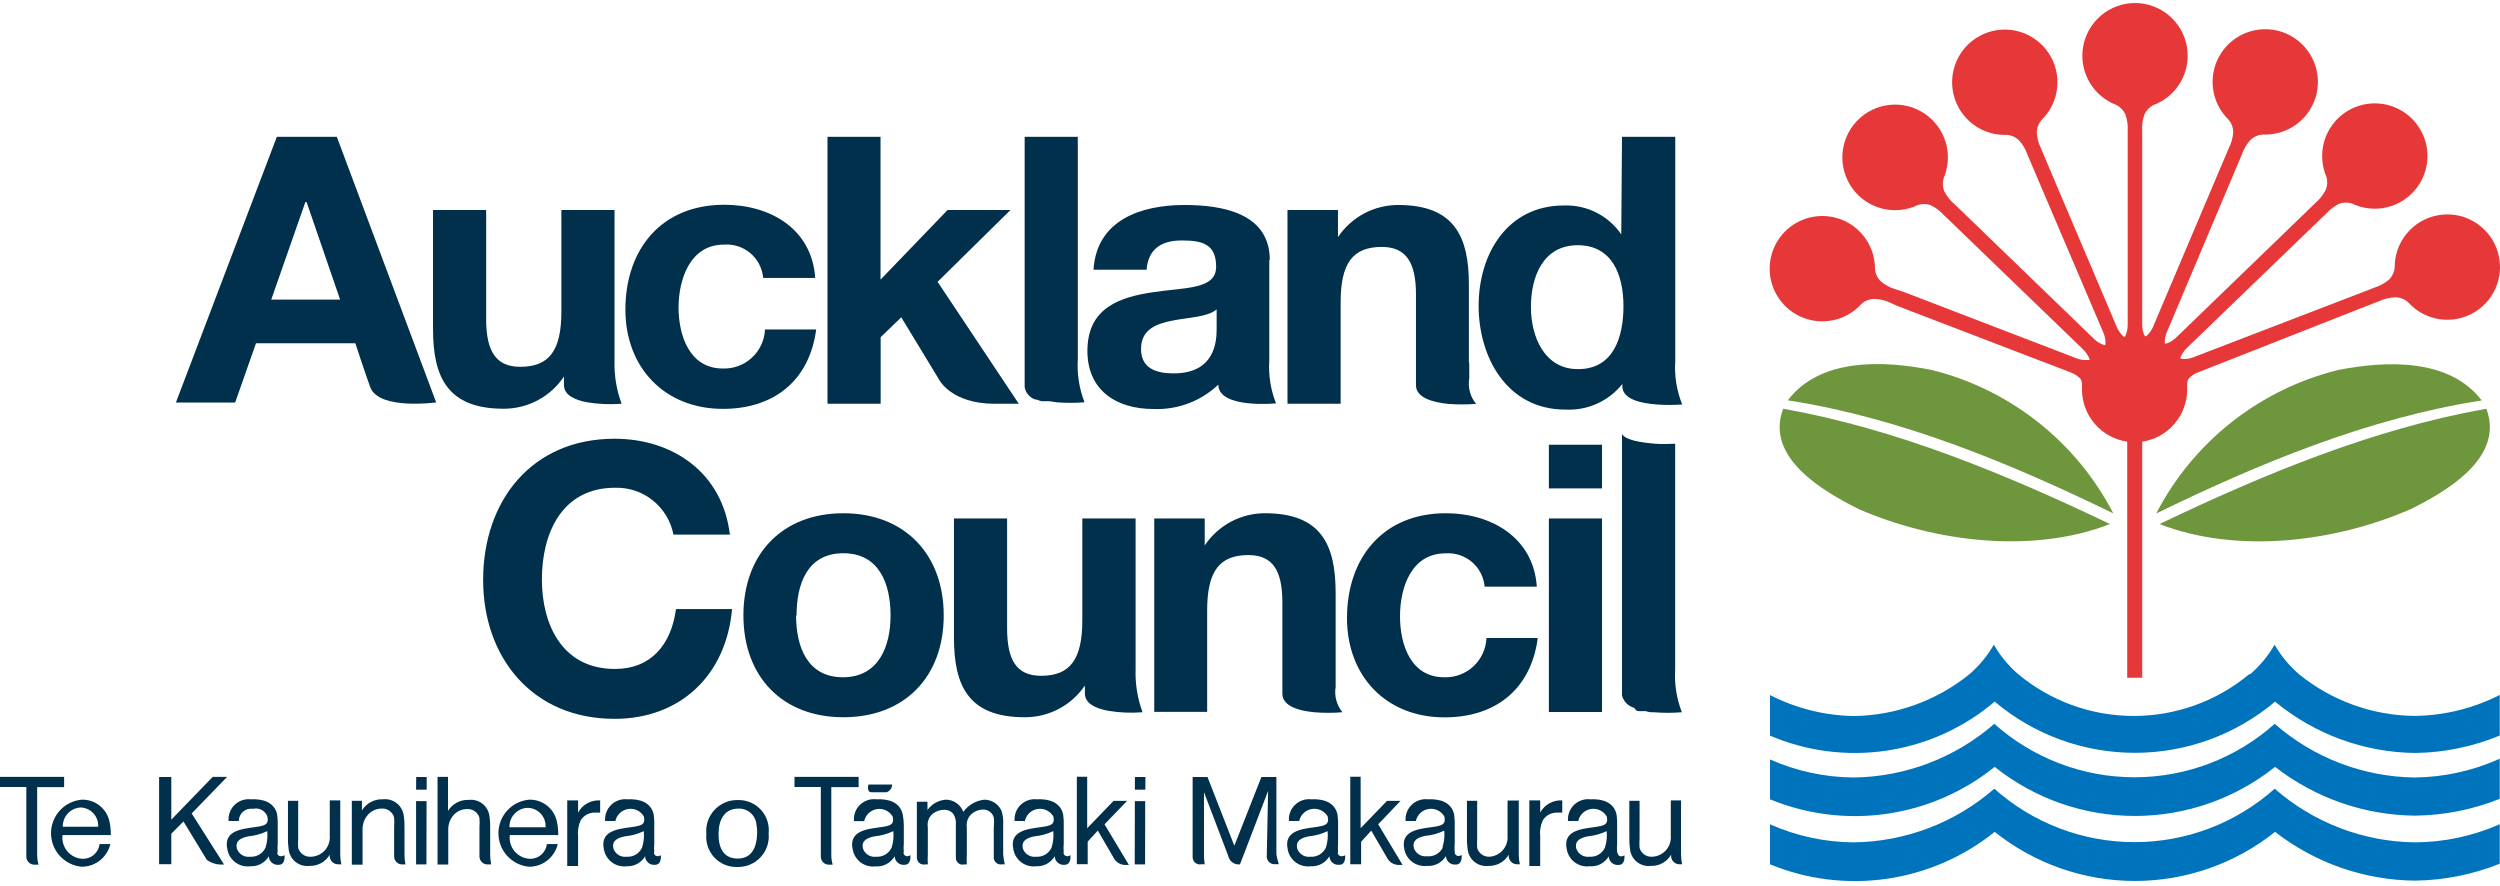
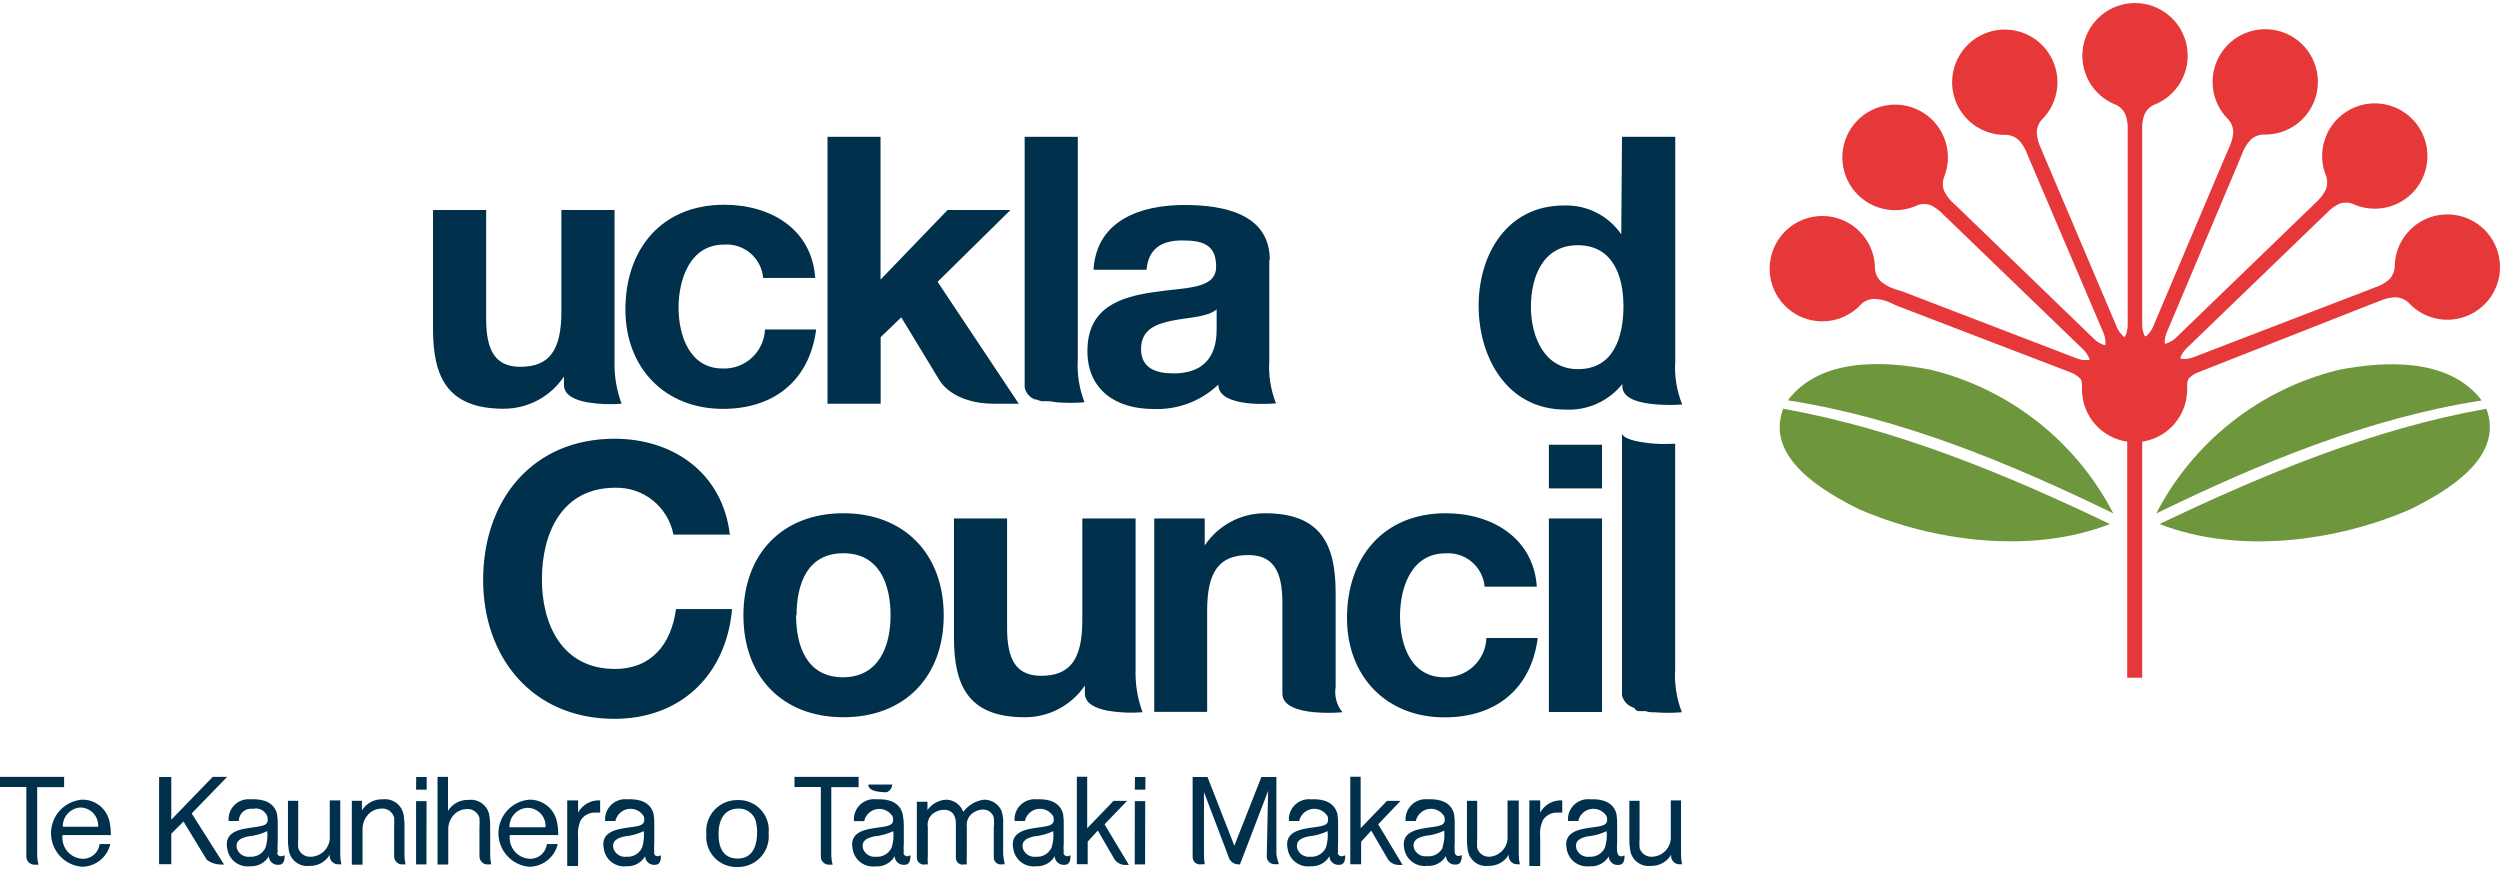
<svg xmlns="http://www.w3.org/2000/svg" width="206" height="73" viewBox="0 0 206 73" fill="none">
  <path d="M175.282 55.846V36.393C174.246 36.243 173.299 35.725 172.615 34.933C171.93 34.141 171.554 33.129 171.555 32.083C171.555 31.872 171.555 31.721 171.555 31.721C171.567 31.545 171.525 31.37 171.435 31.218C171.208 30.981 170.929 30.799 170.621 30.686L156.296 25.19L155.754 24.939C155.335 24.744 154.88 24.638 154.418 24.627C154.05 24.638 153.696 24.772 153.413 25.009C152.741 25.772 151.822 26.274 150.817 26.428C149.812 26.582 148.784 26.379 147.914 25.853C147.044 25.326 146.386 24.511 146.055 23.55C145.725 22.588 145.742 21.54 146.105 20.59C146.467 19.64 147.152 18.847 148.039 18.35C148.926 17.854 149.96 17.684 150.959 17.872C151.959 18.059 152.86 18.592 153.507 19.377C154.154 20.161 154.505 21.148 154.498 22.166C154.53 22.544 154.693 22.9 154.96 23.17C155.317 23.471 155.73 23.697 156.176 23.833L156.759 24.014L170.912 29.45L171.083 29.52C171.402 29.647 171.746 29.695 172.088 29.661H172.198C172.091 29.333 171.905 29.036 171.656 28.797L160.606 18.136L160.154 17.704C159.844 17.361 159.468 17.084 159.049 16.89C158.722 16.785 158.371 16.785 158.044 16.89C157.126 17.332 156.081 17.438 155.093 17.188C154.105 16.938 153.236 16.349 152.637 15.524C152.039 14.698 151.749 13.689 151.819 12.672C151.889 11.655 152.314 10.694 153.019 9.959C153.725 9.223 154.666 8.758 155.679 8.646C156.692 8.533 157.713 8.78 158.562 9.344C159.412 9.907 160.036 10.751 160.327 11.728C160.618 12.705 160.557 13.753 160.154 14.69C160.051 15.04 160.068 15.416 160.204 15.755C160.416 16.172 160.709 16.541 161.068 16.84L161.51 17.262L172.409 27.792L172.54 27.923C172.773 28.151 173.054 28.322 173.363 28.425H173.484C173.514 28.082 173.459 27.737 173.323 27.421L167.296 13.293L167.055 12.72C166.903 12.285 166.664 11.885 166.352 11.545C166.09 11.3 165.755 11.148 165.398 11.113C164.382 11.161 163.382 10.85 162.572 10.236C161.762 9.622 161.193 8.743 160.965 7.752C160.737 6.761 160.863 5.722 161.323 4.815C161.782 3.908 162.545 3.191 163.479 2.79C164.413 2.388 165.458 2.327 166.432 2.617C167.406 2.907 168.248 3.53 168.81 4.377C169.372 5.225 169.619 6.242 169.507 7.253C169.396 8.263 168.933 9.203 168.2 9.907C167.965 10.19 167.834 10.544 167.829 10.912C167.857 11.377 167.98 11.832 168.19 12.248L168.421 12.811L174.348 26.767L174.418 26.938C174.544 27.239 174.736 27.507 174.981 27.722L175.081 27.772C175.244 27.462 175.327 27.117 175.322 26.767V10.781C175.351 10.321 175.286 9.859 175.131 9.425C174.984 9.099 174.733 8.83 174.418 8.661C173.463 8.308 172.663 7.629 172.158 6.745C171.652 5.861 171.474 4.828 171.653 3.825C171.833 2.823 172.359 1.915 173.14 1.262C173.921 0.608 174.907 0.25 175.925 0.25C176.943 0.25 177.929 0.608 178.71 1.262C179.491 1.915 180.017 2.823 180.197 3.825C180.376 4.828 180.198 5.861 179.692 6.745C179.187 7.629 178.387 8.308 177.432 8.661C177.107 8.828 176.848 9.101 176.699 9.435C176.546 9.877 176.484 10.345 176.518 10.812V26.747C176.514 27.074 176.586 27.397 176.729 27.692C176.748 27.706 176.77 27.713 176.794 27.713C176.817 27.713 176.84 27.706 176.859 27.692C177.104 27.477 177.296 27.209 177.422 26.908L177.492 26.737L183.409 12.781L183.65 12.218C183.863 11.802 183.989 11.348 184.022 10.882C184.016 10.514 183.885 10.16 183.65 9.877C182.917 9.173 182.454 8.233 182.343 7.223C182.232 6.212 182.478 5.194 183.04 4.347C183.602 3.5 184.444 2.877 185.418 2.587C186.392 2.297 187.437 2.358 188.371 2.759C189.305 3.161 190.068 3.878 190.527 4.785C190.987 5.692 191.113 6.731 190.885 7.722C190.657 8.713 190.088 9.592 189.278 10.206C188.468 10.82 187.468 11.13 186.453 11.083C186.078 11.107 185.723 11.26 185.448 11.515C185.137 11.855 184.897 12.255 184.745 12.69L184.504 13.263L178.557 27.35C178.424 27.65 178.362 27.977 178.376 28.305C178.396 28.317 178.418 28.324 178.441 28.324C178.465 28.324 178.487 28.317 178.507 28.305C178.816 28.202 179.098 28.03 179.33 27.802L179.461 27.672L190.36 17.142L190.792 16.72C191.147 16.419 191.437 16.05 191.646 15.634C191.784 15.296 191.802 14.92 191.696 14.569C191.295 13.635 191.235 12.589 191.525 11.615C191.816 10.641 192.44 9.799 193.287 9.238C194.135 8.676 195.153 8.43 196.163 8.543C197.173 8.655 198.112 9.118 198.816 9.852C199.519 10.586 199.943 11.544 200.013 12.559C200.083 13.573 199.794 14.58 199.198 15.403C198.601 16.227 197.735 16.815 196.749 17.064C195.764 17.314 194.722 17.21 193.806 16.77C193.479 16.665 193.128 16.665 192.801 16.77C192.382 16.963 192.006 17.24 191.696 17.584L191.244 18.016L180.194 28.676C179.958 28.9 179.776 29.175 179.662 29.48C179.668 29.504 179.68 29.525 179.698 29.541C179.716 29.557 179.738 29.567 179.762 29.571C180.104 29.605 180.448 29.556 180.767 29.43L180.938 29.36L195.081 23.924L195.644 23.703C196.09 23.567 196.504 23.341 196.859 23.04C197.127 22.77 197.291 22.414 197.322 22.035C197.315 21.018 197.666 20.031 198.313 19.246C198.96 18.461 199.861 17.929 200.861 17.741C201.86 17.553 202.894 17.723 203.781 18.22C204.668 18.717 205.353 19.509 205.715 20.46C206.078 21.41 206.095 22.457 205.765 23.419C205.434 24.381 204.776 25.196 203.906 25.722C203.036 26.248 202.008 26.452 201.003 26.298C199.998 26.143 199.079 25.641 198.406 24.878C198.124 24.642 197.77 24.507 197.402 24.497C196.94 24.508 196.485 24.614 196.066 24.808L195.483 25.029L181.159 30.666C180.85 30.778 180.571 30.96 180.345 31.198C180.245 31.379 180.203 31.586 180.224 31.791C180.23 31.851 180.23 31.912 180.224 31.972V32.063C180.231 33.11 179.86 34.124 179.179 34.92C178.498 35.715 177.553 36.238 176.518 36.393V55.846H175.282Z" fill="#E63739" />
  <path d="M177.933 43.186C186.472 39.106 195.513 35.339 204.875 33.681C206.392 37.7 201.61 40.483 198.647 41.95C192.469 44.653 184.362 45.688 177.933 43.176M174.136 42.302C165.688 38.192 156.647 34.434 147.315 32.987C149.987 29.451 155.251 29.712 159.129 30.475C162.329 31.262 165.323 32.724 167.912 34.764C170.5 36.804 172.623 39.374 174.136 42.302ZM173.875 43.176C167.446 45.688 159.35 44.643 153.162 41.95C150.198 40.473 145.417 37.69 146.934 33.681C156.296 35.339 165.337 39.106 173.875 43.186M177.672 42.312C179.186 39.384 181.308 36.814 183.897 34.774C186.485 32.734 189.48 31.272 192.68 30.485C196.557 29.722 201.821 29.481 204.493 32.997C195.161 34.444 186.12 38.192 177.672 42.312Z" fill="#6E963C" />
-   <path d="M205.98 65.823C203.765 66.71 201.404 67.18 199.018 67.21C194.831 67.174 190.772 65.762 187.466 63.191C184.185 65.809 180.112 67.235 175.914 67.235C171.717 67.235 167.643 65.809 164.362 63.191C161.797 65.252 158.727 66.587 155.47 67.057C152.214 67.527 148.891 67.115 145.849 65.863V62.578C148.019 63.541 150.365 64.048 152.74 64.065C157.006 64.013 161.115 62.446 164.332 59.644C167.512 62.48 171.624 64.047 175.884 64.047C180.145 64.047 184.256 62.48 187.436 59.644C190.637 62.447 194.734 64.015 198.988 64.065C201.401 64.038 203.781 63.511 205.98 62.517V65.773V65.823ZM205.98 71.169C203.765 72.059 201.405 72.532 199.018 72.565C194.831 72.529 190.772 71.117 187.466 68.546C184.185 71.165 180.112 72.591 175.914 72.591C171.717 72.591 167.643 71.165 164.362 68.546C161.797 70.607 158.727 71.942 155.47 72.412C152.214 72.882 148.891 72.47 145.849 71.219V67.923C148.019 68.888 150.365 69.394 152.74 69.41C157.006 69.359 161.115 67.792 164.332 64.989C167.512 67.825 171.624 69.393 175.884 69.393C180.145 69.393 184.256 67.825 187.436 64.989C190.638 67.792 194.734 69.36 198.988 69.41C201.397 69.4 203.778 68.891 205.98 67.913V71.179V71.169ZM185.417 55.554C186.22 54.863 186.899 54.041 187.426 53.123C187.955 54.04 188.635 54.862 189.435 55.554C192.122 57.738 195.467 58.949 198.928 58.991C201.381 58.968 203.795 58.377 205.98 57.263V60.608C203.771 61.524 201.409 62.012 199.018 62.045C194.797 61.999 190.72 60.506 187.466 57.815C184.233 60.539 180.142 62.033 175.914 62.033C171.687 62.033 167.595 60.539 164.362 57.815C161.84 59.955 158.773 61.35 155.503 61.845C152.234 62.34 148.891 61.915 145.849 60.618V57.273C147.983 58.368 150.341 58.959 152.74 59.001C156.217 58.956 159.579 57.742 162.283 55.554C163.084 54.862 163.763 54.04 164.292 53.123C164.82 54.04 165.5 54.862 166.301 55.554C168.974 57.778 172.342 58.995 175.819 58.995C179.296 58.995 182.663 57.778 185.337 55.554" fill="#0073BD" />
  <path d="M93.573 42.723V55.142C93.534 56.351 93.728 57.555 94.146 58.689C93.197 58.764 92.242 58.724 91.303 58.569C90.298 58.378 89.394 57.976 89.394 57.142V56.489C88.845 57.298 88.105 57.96 87.24 58.416C86.374 58.871 85.41 59.107 84.432 59.101C79.771 59.101 78.606 56.479 78.606 52.53V42.723H82.985V51.766C82.985 54.389 83.759 55.685 85.788 55.685C88.159 55.685 89.183 54.359 89.183 51.113V42.723H93.573ZM95.11 58.669V42.723H99.269V44.944C99.814 44.128 100.552 43.459 101.418 42.996C102.283 42.533 103.25 42.291 104.231 42.291C108.892 42.291 110.057 44.914 110.057 48.863V56.599C109.996 56.968 110.015 57.345 110.112 57.705C110.209 58.066 110.382 58.401 110.62 58.689C109.848 58.753 109.072 58.753 108.299 58.689C107.014 58.569 105.668 58.187 105.668 57.162V49.656C105.668 47.034 104.894 45.738 102.865 45.738C100.484 45.738 99.47 47.064 99.47 50.299V58.659H95.11V58.669ZM133.654 57.313V35.76C133.925 36.273 135.261 36.474 136.416 36.564C137.049 36.614 137.632 36.564 138.034 36.564V55.142C137.96 56.351 138.149 57.561 138.586 58.689C137.817 58.753 137.044 58.753 136.276 58.689C136.051 58.705 135.825 58.674 135.613 58.599H135.02L134.819 58.539L134.658 58.328C134.419 58.261 134.2 58.133 134.024 57.957C133.848 57.781 133.721 57.563 133.654 57.323M132.026 40.242H127.627V36.645H132.006V40.252L132.026 40.242ZM127.627 42.723H132.006V58.669H127.627V42.723ZM126.622 48.34H122.333C122.264 47.549 121.885 46.817 121.279 46.303C120.674 45.79 119.89 45.536 119.098 45.597C116.285 45.597 115.361 48.431 115.361 50.782C115.361 53.133 116.255 55.806 118.998 55.806C119.889 55.838 120.756 55.516 121.41 54.909C122.063 54.303 122.449 53.461 122.483 52.57H126.712C126.16 56.8 123.227 59.111 119.028 59.111C114.216 59.111 110.992 55.715 110.992 50.932C110.992 45.969 113.955 42.291 119.138 42.291C122.895 42.291 126.351 44.301 126.632 48.32M65.597 50.711C65.597 53.243 66.491 55.806 69.454 55.806C72.418 55.806 73.382 53.243 73.382 50.711C73.382 48.179 72.488 45.587 69.494 45.587C66.501 45.587 65.637 48.149 65.637 50.711M61.257 50.711C61.257 45.617 64.492 42.291 69.494 42.291C74.497 42.291 77.762 45.627 77.762 50.711C77.762 55.796 74.517 59.101 69.494 59.101C64.472 59.101 61.257 55.765 61.257 50.711ZM60.253 44.05H55.491C55.277 42.94 54.676 41.943 53.794 41.236C52.913 40.529 51.809 40.159 50.68 40.191C46.33 40.191 44.652 43.889 44.652 47.747C44.652 51.415 46.29 55.122 50.68 55.122C53.643 55.122 55.31 53.113 55.702 50.189H60.323C59.831 55.675 56.034 59.232 50.639 59.232C43.829 59.232 39.81 54.138 39.81 47.788C39.81 41.246 43.829 36.152 50.639 36.152C55.481 36.152 59.56 38.986 60.142 44.08" fill="#00304B" />
  <path d="M59.549 30.365C56.807 30.365 55.913 27.622 55.913 25.341C55.913 23.06 56.837 20.156 59.65 20.156C60.441 20.095 61.225 20.349 61.831 20.862C62.437 21.376 62.815 22.108 62.884 22.899H67.174C66.892 18.83 63.447 16.871 59.68 16.871C54.497 16.871 51.533 20.538 51.533 25.512C51.533 30.294 54.768 33.691 59.569 33.691C63.758 33.691 66.692 31.38 67.254 27.149H63.035C62.996 28.037 62.608 28.873 61.955 29.476C61.302 30.078 60.437 30.398 59.549 30.365Z" fill="#00304B" />
  <path d="M83.264 17.303H78.081L72.556 23.04V11.274H68.186V33.269H72.566V27.782L74.264 26.145L77.398 31.309C77.398 31.309 78.403 33.269 81.939 33.269H83.948L77.257 23.221L83.264 17.303Z" fill="#00304B" />
  <path d="M50.638 17.302H46.258V25.662C46.258 28.898 45.254 30.224 42.863 30.224C40.854 30.224 40.06 28.928 40.06 26.305V17.302H35.681V27.109C35.681 31.058 36.856 33.68 41.507 33.68C42.489 33.681 43.455 33.44 44.321 32.977C45.187 32.514 45.925 31.845 46.469 31.028V31.721C46.469 32.555 47.353 32.957 48.378 33.148C49.317 33.304 50.272 33.344 51.221 33.268C50.799 32.135 50.601 30.93 50.638 29.722V17.302Z" fill="#00304B" />
  <path d="M138.042 29.742V11.274H133.652L133.592 19.312C133.069 18.549 132.362 17.931 131.537 17.515C130.712 17.099 129.794 16.898 128.871 16.931C124.179 16.931 121.839 20.95 121.839 25.2C121.839 29.45 124.179 33.751 128.991 33.751C129.884 33.798 130.776 33.63 131.592 33.264C132.408 32.897 133.124 32.34 133.682 31.641V31.782C133.68 31.832 133.68 31.882 133.682 31.932C133.813 32.937 135.239 33.228 136.525 33.329C137.221 33.38 137.919 33.38 138.615 33.329C138.155 32.192 137.959 30.965 138.042 29.742ZM130.006 30.415C127.293 30.415 126.148 27.793 126.148 25.291C126.148 22.789 127.153 20.206 130.006 20.206C132.859 20.206 133.773 22.678 133.773 25.23C133.773 27.782 132.949 30.415 130.046 30.415H130.006Z" fill="#00304B" />
-   <path d="M121.036 29.862V23.462C121.036 19.513 119.861 16.891 115.21 16.891C114.228 16.89 113.262 17.131 112.396 17.594C111.53 18.057 110.792 18.726 110.248 19.543V17.303H106.089V33.269H110.469V24.909C110.469 21.673 111.473 20.347 113.864 20.347C115.873 20.347 116.677 21.643 116.677 24.266V31.751C116.677 32.756 118.023 33.148 119.308 33.279C120.081 33.341 120.857 33.341 121.629 33.279C121.39 32.989 121.216 32.652 121.119 32.29C121.022 31.927 121.004 31.549 121.066 31.179V29.862H121.036Z" fill="#00304B" />
  <path d="M104.63 21.422C104.63 17.604 100.803 16.891 97.599 16.891C94.022 16.891 90.356 18.127 90.105 22.226H94.475C94.625 20.498 95.71 19.814 97.378 19.814C99.045 19.814 100.21 20.096 100.21 21.975C100.21 23.854 97.709 23.673 95.027 24.075C92.345 24.477 89.603 25.311 89.603 28.918C89.603 32.183 92.013 33.701 95.027 33.701C96.01 33.744 96.992 33.588 97.914 33.243C98.836 32.898 99.678 32.37 100.391 31.691C100.391 33.701 105.143 33.238 105.143 33.238C104.698 32.111 104.51 30.9 104.59 29.692V21.422H104.63ZM100.251 27.099C100.251 28.104 100.13 30.767 96.705 30.767C95.288 30.767 94.022 30.365 94.022 28.757C94.022 27.149 95.258 26.687 96.614 26.416C97.97 26.145 99.507 26.135 100.251 25.491V27.129V27.099Z" fill="#00304B" />
  <path d="M88.811 11.274H84.432V31.912C84.474 32.141 84.576 32.355 84.728 32.531C84.88 32.708 85.076 32.841 85.296 32.917L85.436 32.927L85.607 32.997L85.808 33.058H86.391C86.601 33.058 86.822 33.128 87.053 33.148C87.822 33.21 88.595 33.21 89.364 33.148C88.925 32.02 88.737 30.809 88.811 29.601V11.274Z" fill="#00304B" />
  <path d="M28.99 71.239V65.984H29.824V66.778C30.001 66.487 30.253 66.248 30.553 66.088C30.854 65.927 31.191 65.849 31.532 65.863C31.735 65.838 31.941 65.853 32.138 65.907C32.336 65.962 32.52 66.055 32.682 66.181C32.843 66.307 32.978 66.463 33.079 66.642C33.18 66.82 33.245 67.016 33.27 67.22C33.321 67.552 33.341 67.888 33.33 68.225V70.385C33.326 70.668 33.353 70.951 33.41 71.229H33.199C33.106 71.237 33.013 71.226 32.925 71.196C32.836 71.166 32.755 71.117 32.687 71.054C32.619 70.99 32.565 70.913 32.528 70.827C32.492 70.741 32.474 70.649 32.476 70.556V68.174C32.495 67.903 32.495 67.631 32.476 67.36C32.413 67.132 32.272 66.934 32.077 66.799C31.882 66.665 31.647 66.604 31.411 66.627C31.181 66.633 30.956 66.691 30.753 66.797C30.549 66.903 30.372 67.055 30.236 67.24C29.994 67.553 29.867 67.939 29.874 68.335V71.249H28.99V71.239Z" fill="#00304B" />
  <path d="M9.091 69.551C8.967 70.081 8.667 70.555 8.241 70.894C7.814 71.233 7.286 71.418 6.741 71.42C6.049 71.361 5.404 71.044 4.934 70.532C4.465 70.02 4.204 69.351 4.204 68.656C4.204 67.962 4.465 67.293 4.934 66.781C5.404 66.269 6.049 65.952 6.741 65.893C7.28 65.879 7.806 66.058 8.226 66.396C8.646 66.735 8.931 67.212 9.031 67.742C9.105 68.092 9.139 68.45 9.132 68.807H5.154C5.123 69.048 5.143 69.293 5.212 69.526C5.282 69.759 5.399 69.975 5.557 70.16C5.715 70.344 5.911 70.494 6.13 70.598C6.349 70.703 6.588 70.76 6.831 70.766C7.17 70.769 7.498 70.646 7.752 70.422C8.006 70.197 8.168 69.887 8.207 69.551H9.091ZM8.087 68.164C8.105 67.963 8.082 67.76 8.019 67.567C7.956 67.375 7.855 67.197 7.722 67.045C7.588 66.893 7.425 66.77 7.243 66.682C7.061 66.595 6.863 66.545 6.66 66.536C6.254 66.552 5.869 66.728 5.591 67.025C5.313 67.322 5.163 67.717 5.174 68.124H8.187L8.087 68.164Z" fill="#00304B" />
  <path d="M15.119 67.692L14.115 68.697V71.209H13.11V64.025H14.115V67.541L17.53 64.014H18.716L15.792 67.029L15.119 67.692ZM15.782 67.009L18.465 71.239H18.294C17.843 71.253 17.401 71.115 17.038 70.847L15.119 67.692" fill="#00304B" />
  <path d="M47.634 65.954V66.958C47.809 66.634 48.073 66.367 48.396 66.189C48.718 66.01 49.085 65.929 49.453 65.954V66.958H49.081C48.84 66.944 48.599 66.993 48.383 67.103C48.168 67.213 47.986 67.378 47.855 67.581C47.661 67.998 47.584 68.46 47.634 68.918V71.359H46.74V65.954H47.634Z" fill="#00304B" />
  <path d="M82.661 70.395V68.245V67.983C82.692 67.583 82.644 67.18 82.52 66.798C82.395 66.527 82.195 66.298 81.945 66.138C81.693 65.978 81.402 65.893 81.104 65.893C80.762 65.931 80.431 66.04 80.134 66.213C79.836 66.386 79.578 66.62 79.376 66.898C79.269 66.609 79.078 66.358 78.828 66.179C78.577 66 78.278 65.9 77.97 65.893C77.664 65.908 77.365 65.993 77.097 66.141C76.829 66.289 76.599 66.496 76.423 66.747V66.064H75.549V70.636C75.544 70.724 75.559 70.812 75.594 70.894C75.628 70.975 75.681 71.047 75.748 71.104C75.815 71.162 75.895 71.203 75.981 71.224C76.066 71.246 76.156 71.247 76.242 71.229H76.453C76.436 70.954 76.436 70.679 76.453 70.405V68.164C76.419 67.974 76.432 67.778 76.492 67.594C76.551 67.41 76.655 67.243 76.794 67.109C77.072 66.864 77.429 66.729 77.799 66.727C77.945 66.721 78.09 66.75 78.223 66.811C78.356 66.872 78.472 66.964 78.562 67.079C78.714 67.326 78.785 67.614 78.763 67.903V68.184V70.676C78.76 70.762 78.778 70.848 78.814 70.926C78.85 71.004 78.904 71.073 78.971 71.126C79.038 71.18 79.117 71.217 79.202 71.235C79.286 71.253 79.373 71.251 79.456 71.229H79.667C79.651 70.954 79.651 70.679 79.667 70.405V68.154C79.64 67.974 79.654 67.79 79.708 67.616C79.762 67.442 79.854 67.282 79.979 67.149C80.244 66.878 80.604 66.72 80.983 66.707C81.186 66.698 81.385 66.757 81.55 66.876C81.714 66.994 81.833 67.165 81.887 67.36C81.92 67.631 81.92 67.904 81.887 68.174V70.626C81.882 70.714 81.898 70.802 81.932 70.883C81.967 70.965 82.02 71.037 82.087 71.094C82.154 71.152 82.234 71.193 82.319 71.214C82.405 71.236 82.494 71.237 82.581 71.219H82.791C82.731 70.947 82.688 70.672 82.661 70.395Z" fill="#00304B" />
  <path d="M105.175 70.394V68.154V64.024H103.939L101.709 69.691L99.499 64.024H98.273V68.144V70.626C98.272 70.713 98.29 70.799 98.326 70.878C98.362 70.958 98.415 71.028 98.481 71.085C98.547 71.141 98.625 71.183 98.709 71.206C98.793 71.229 98.881 71.233 98.967 71.218H99.268C99.224 70.943 99.204 70.664 99.208 70.384V68.134V65.27L101.217 70.555C101.26 70.745 101.365 70.915 101.517 71.037C101.668 71.159 101.856 71.227 102.051 71.228H102.171L102.482 70.425L104.492 65.17L104.431 68.134L104.381 70.615C104.386 70.701 104.408 70.784 104.446 70.86C104.484 70.936 104.537 71.004 104.602 71.059C104.666 71.115 104.741 71.156 104.823 71.182C104.904 71.208 104.989 71.217 105.074 71.208H105.376C105.285 70.943 105.218 70.671 105.175 70.394Z" fill="#00304B" />
  <path d="M21.88 69.842C21.768 70.084 21.585 70.286 21.355 70.421C21.125 70.555 20.86 70.616 20.594 70.596C20.365 70.624 20.133 70.573 19.937 70.45C19.741 70.328 19.594 70.141 19.519 69.923C19.369 69.26 19.861 69.049 20.444 68.918C20.991 68.868 21.524 68.722 22.021 68.486C22.067 68.943 22.019 69.404 21.88 69.842ZM22.884 70.234C22.861 69.984 22.861 69.731 22.884 69.481V68.054C22.899 67.735 22.882 67.415 22.834 67.099C22.603 66.094 21.659 65.813 20.675 65.863C20.431 65.836 20.184 65.862 19.952 65.942C19.72 66.021 19.508 66.151 19.332 66.322C19.156 66.493 19.02 66.701 18.935 66.931C18.849 67.161 18.815 67.407 18.836 67.652H19.68C19.678 67.505 19.708 67.36 19.769 67.226C19.829 67.093 19.918 66.974 20.029 66.878C20.14 66.782 20.27 66.712 20.411 66.672C20.552 66.632 20.701 66.624 20.845 66.647C21.086 66.588 21.34 66.619 21.559 66.736C21.778 66.853 21.946 67.047 22.031 67.28C22.181 67.973 21.8 68.044 20.936 68.164C19.831 68.315 18.394 68.486 18.736 69.993C18.812 70.422 19.051 70.806 19.403 71.064C19.754 71.323 20.192 71.435 20.624 71.38C20.93 71.396 21.234 71.327 21.503 71.182C21.773 71.037 21.997 70.82 22.151 70.556C22.155 70.657 22.179 70.758 22.223 70.849C22.268 70.941 22.331 71.023 22.408 71.089C22.485 71.155 22.576 71.204 22.674 71.234C22.771 71.263 22.874 71.272 22.975 71.259C23.538 71.259 23.447 70.475 23.447 70.475C23.357 70.523 23.258 70.55 23.156 70.556C23.114 70.557 23.073 70.55 23.034 70.535C22.995 70.52 22.959 70.497 22.929 70.468C22.899 70.439 22.875 70.404 22.859 70.366C22.843 70.327 22.834 70.286 22.834 70.244" fill="#00304B" />
  <path d="M28.037 65.954V70.425C28.037 70.692 28.067 70.958 28.127 71.219H27.896C27.793 71.224 27.691 71.207 27.596 71.168C27.5 71.129 27.415 71.069 27.346 70.993C27.277 70.917 27.225 70.827 27.195 70.729C27.165 70.63 27.158 70.527 27.173 70.425C27.004 70.715 26.76 70.954 26.466 71.117C26.173 71.28 25.841 71.36 25.505 71.349C25.304 71.374 25.099 71.36 24.904 71.306C24.708 71.251 24.526 71.159 24.366 71.034C24.206 70.909 24.073 70.753 23.974 70.576C23.874 70.399 23.811 70.204 23.787 70.003C23.737 69.67 23.717 69.334 23.727 68.998V65.984H24.571V69.058C24.552 69.329 24.552 69.601 24.571 69.872C24.634 70.088 24.766 70.276 24.948 70.407C25.131 70.538 25.351 70.605 25.575 70.596C25.797 70.596 26.015 70.551 26.218 70.463C26.421 70.375 26.603 70.245 26.754 70.083C26.904 69.92 27.018 69.728 27.091 69.519C27.163 69.31 27.191 69.088 27.173 68.868V65.954H28.016H28.037Z" fill="#00304B" />
  <path d="M34.295 64.025L34.285 65.07H35.159V64.025H34.295Z" fill="#00304B" />
  <path d="M34.285 71.229V66.014H35.149L35.139 71.229H34.285Z" fill="#00304B" />
  <path d="M52.907 69.842C52.795 70.084 52.612 70.286 52.383 70.421C52.153 70.555 51.887 70.616 51.621 70.596C51.392 70.624 51.16 70.573 50.965 70.45C50.769 70.328 50.621 70.141 50.547 69.923C50.396 69.26 50.888 69.049 51.471 68.918C52.018 68.868 52.552 68.722 53.048 68.486C53.094 68.943 53.047 69.404 52.907 69.842ZM53.912 70.234C53.889 69.984 53.889 69.731 53.912 69.481V68.054C53.926 67.735 53.909 67.415 53.862 67.099C53.631 66.094 52.686 65.813 51.702 65.863C51.458 65.836 51.211 65.862 50.979 65.942C50.747 66.021 50.535 66.151 50.359 66.322C50.184 66.493 50.048 66.701 49.962 66.931C49.876 67.161 49.843 67.407 49.864 67.652H50.707C50.762 67.4 50.891 67.171 51.078 66.994C51.265 66.817 51.501 66.7 51.755 66.66C52.01 66.62 52.27 66.658 52.503 66.768C52.735 66.879 52.929 67.057 53.058 67.28C53.209 67.973 52.827 68.044 51.963 68.164C50.858 68.315 49.422 68.486 49.763 69.993C49.84 70.422 50.078 70.806 50.43 71.064C50.782 71.323 51.219 71.435 51.652 71.38C51.954 71.392 52.254 71.322 52.519 71.177C52.785 71.031 53.006 70.817 53.158 70.556C53.162 70.657 53.187 70.758 53.231 70.849C53.275 70.941 53.338 71.023 53.415 71.089C53.493 71.155 53.583 71.204 53.681 71.234C53.778 71.263 53.881 71.272 53.982 71.259C54.545 71.259 54.454 70.475 54.454 70.475C54.376 70.518 54.291 70.545 54.203 70.556C54.161 70.557 54.12 70.55 54.081 70.535C54.042 70.52 54.007 70.497 53.977 70.468C53.947 70.439 53.923 70.404 53.906 70.366C53.89 70.327 53.882 70.286 53.882 70.244" fill="#00304B" />
  <path d="M60.764 71.44C60.411 71.453 60.06 71.39 59.733 71.256C59.406 71.123 59.112 70.921 58.869 70.664C58.627 70.407 58.442 70.101 58.327 69.767C58.212 69.433 58.17 69.079 58.203 68.727C58.167 68.368 58.208 68.005 58.323 67.663C58.438 67.321 58.624 67.007 58.869 66.742C59.114 66.478 59.412 66.267 59.744 66.126C60.076 65.985 60.434 65.916 60.795 65.924C61.15 65.913 61.503 65.978 61.83 66.116C62.158 66.253 62.452 66.46 62.693 66.721C62.934 66.981 63.116 67.291 63.227 67.629C63.338 67.966 63.375 68.323 63.336 68.677C63.37 69.032 63.329 69.39 63.214 69.728C63.1 70.066 62.915 70.376 62.672 70.637C62.429 70.898 62.133 71.105 61.804 71.243C61.475 71.382 61.121 71.448 60.764 71.44ZM62.331 67.953C62.303 67.586 62.136 67.244 61.863 66.998C61.59 66.751 61.233 66.618 60.865 66.627C59.69 66.627 59.207 67.541 59.207 68.737C59.207 69.933 59.659 70.746 60.795 70.746C62.261 70.746 62.372 69.219 62.382 68.737C62.399 68.475 62.382 68.211 62.331 67.953Z" fill="#00304B" />
-   <path d="M73.519 64.647C73.514 64.787 73.467 64.921 73.385 65.034C73.302 65.147 73.189 65.233 73.057 65.28H71.811C71.379 65.28 71.56 64.647 71.56 64.647H73.57H73.519Z" fill="#00304B" />
+   <path d="M73.519 64.647C73.514 64.787 73.467 64.921 73.385 65.034C73.302 65.147 73.189 65.233 73.057 65.28C71.379 65.28 71.56 64.647 71.56 64.647H73.57H73.519Z" fill="#00304B" />
  <path d="M73.47 69.842C73.358 70.084 73.174 70.285 72.945 70.42C72.715 70.555 72.449 70.616 72.184 70.596C71.954 70.624 71.722 70.573 71.527 70.45C71.331 70.327 71.183 70.141 71.109 69.922C70.958 69.259 71.451 69.048 72.033 68.918C72.58 68.868 73.114 68.721 73.61 68.485C73.657 68.942 73.609 69.404 73.47 69.842ZM74.474 70.234C74.451 69.983 74.451 69.731 74.474 69.48V68.053C74.475 67.733 74.445 67.413 74.384 67.099C74.153 66.094 73.208 65.813 72.224 65.863C71.978 65.832 71.728 65.856 71.492 65.935C71.257 66.013 71.042 66.144 70.863 66.316C70.685 66.489 70.548 66.699 70.462 66.932C70.375 67.165 70.343 67.414 70.366 67.662H71.209C71.264 67.41 71.393 67.18 71.58 67.003C71.767 66.826 72.003 66.71 72.257 66.67C72.512 66.63 72.772 66.667 73.005 66.778C73.237 66.889 73.431 67.067 73.56 67.29C73.711 67.983 73.329 68.053 72.465 68.174C71.36 68.325 69.924 68.496 70.265 70.003C70.341 70.432 70.58 70.816 70.932 71.074C71.284 71.332 71.721 71.445 72.154 71.389C72.467 71.412 72.78 71.346 73.057 71.198C73.335 71.051 73.564 70.828 73.721 70.555C73.724 70.657 73.749 70.757 73.793 70.849C73.837 70.941 73.9 71.022 73.978 71.089C74.055 71.155 74.145 71.204 74.243 71.233C74.341 71.263 74.443 71.271 74.544 71.259C75.107 71.259 75.016 70.475 75.016 70.475C74.939 70.517 74.853 70.545 74.765 70.555C74.724 70.557 74.682 70.55 74.643 70.534C74.604 70.519 74.569 70.497 74.539 70.468C74.509 70.439 74.485 70.404 74.469 70.365C74.452 70.327 74.444 70.286 74.444 70.244" fill="#00304B" />
  <path d="M93.521 64.025L93.511 65.07H94.375L94.385 64.025H93.521Z" fill="#00304B" />
  <path d="M93.501 71.229L93.511 66.014H94.365L94.355 71.229H93.501Z" fill="#00304B" />
  <path d="M86.648 69.842C86.536 70.084 86.353 70.286 86.123 70.421C85.893 70.555 85.627 70.616 85.362 70.596C85.133 70.624 84.9 70.573 84.705 70.45C84.509 70.328 84.361 70.141 84.287 69.923C84.136 69.26 84.629 69.049 85.211 68.918C85.758 68.868 86.292 68.722 86.788 68.486C86.835 68.943 86.787 69.404 86.648 69.842ZM87.652 70.234C87.629 69.984 87.629 69.731 87.652 69.481V68.054C87.666 67.735 87.649 67.415 87.602 67.099C87.371 66.094 86.427 65.813 85.442 65.863C85.198 65.836 84.951 65.862 84.719 65.942C84.487 66.021 84.275 66.151 84.1 66.322C83.924 66.493 83.788 66.701 83.702 66.931C83.617 67.161 83.583 67.407 83.604 67.652H84.448C84.502 67.4 84.631 67.171 84.818 66.994C85.005 66.817 85.241 66.7 85.496 66.66C85.75 66.62 86.01 66.658 86.243 66.768C86.475 66.879 86.669 67.057 86.798 67.28C86.949 67.973 86.567 68.044 85.703 68.164C84.598 68.315 83.162 68.486 83.503 69.993C83.58 70.422 83.819 70.806 84.17 71.064C84.522 71.323 84.959 71.435 85.392 71.38C85.696 71.394 85.998 71.324 86.265 71.179C86.533 71.034 86.755 70.818 86.909 70.556C86.912 70.657 86.937 70.758 86.981 70.849C87.025 70.941 87.088 71.023 87.165 71.089C87.243 71.155 87.334 71.204 87.431 71.234C87.529 71.263 87.631 71.272 87.733 71.259C88.295 71.259 88.205 70.475 88.205 70.475C88.127 70.518 88.041 70.545 87.954 70.556C87.912 70.557 87.87 70.55 87.831 70.535C87.792 70.52 87.757 70.497 87.727 70.468C87.697 70.439 87.673 70.404 87.657 70.366C87.64 70.327 87.632 70.286 87.632 70.244" fill="#00304B" />
  <path d="M88.731 71.209V64.004H89.585V68.245L91.755 65.994H92.87L91.012 67.923L93.021 71.269H92.84C92.647 71.288 92.452 71.255 92.275 71.174C92.099 71.093 91.947 70.966 91.835 70.807L90.459 68.436L89.626 69.35V71.209H88.731Z" fill="#00304B" />
  <path d="M109.253 69.842C109.141 70.084 108.958 70.286 108.728 70.42C108.498 70.555 108.233 70.616 107.967 70.596C107.738 70.624 107.506 70.573 107.31 70.45C107.114 70.328 106.967 70.141 106.892 69.922C106.742 69.259 107.234 69.048 107.817 68.918C108.364 68.868 108.898 68.721 109.394 68.486C109.44 68.943 109.392 69.404 109.253 69.842ZM110.258 70.234C110.234 69.983 110.234 69.731 110.258 69.48V68.053C110.272 67.734 110.255 67.415 110.207 67.099C109.976 66.094 109.032 65.813 108.048 65.863C107.804 65.835 107.557 65.862 107.325 65.942C107.093 66.021 106.881 66.151 106.705 66.322C106.529 66.493 106.394 66.701 106.308 66.931C106.222 67.161 106.188 67.407 106.209 67.652H107.053C107.107 67.4 107.236 67.17 107.423 66.993C107.611 66.816 107.847 66.7 108.101 66.66C108.355 66.62 108.616 66.657 108.848 66.768C109.081 66.879 109.275 67.057 109.404 67.28C109.554 67.973 109.173 68.043 108.309 68.164C107.204 68.315 105.767 68.486 106.109 69.993C106.185 70.422 106.424 70.806 106.776 71.064C107.127 71.322 107.565 71.435 107.997 71.379C108.306 71.399 108.615 71.333 108.888 71.187C109.161 71.041 109.388 70.823 109.544 70.555C109.548 70.657 109.572 70.757 109.617 70.849C109.661 70.941 109.724 71.023 109.801 71.089C109.879 71.155 109.969 71.204 110.067 71.234C110.164 71.263 110.267 71.271 110.368 71.259C110.931 71.259 110.84 70.475 110.84 70.475C110.75 70.523 110.651 70.55 110.549 70.555C110.507 70.557 110.466 70.55 110.427 70.535C110.388 70.52 110.352 70.497 110.322 70.468C110.292 70.439 110.268 70.404 110.252 70.365C110.236 70.327 110.227 70.286 110.227 70.244" fill="#00304B" />
  <path d="M111.263 71.208V64.004H112.117V68.244L114.286 65.993H115.401L113.563 67.922L115.572 71.269H115.371C115.178 71.287 114.983 71.255 114.806 71.174C114.63 71.092 114.478 70.966 114.367 70.806L112.99 68.445L112.157 69.359V71.218H111.303L111.263 71.208Z" fill="#00304B" />
  <path d="M118.884 69.842C118.765 70.08 118.576 70.275 118.343 70.403C118.11 70.53 117.843 70.584 117.579 70.555C117.349 70.584 117.117 70.532 116.922 70.41C116.726 70.287 116.578 70.101 116.504 69.882C116.353 69.219 116.845 69.008 117.428 68.877C117.975 68.828 118.509 68.681 119.005 68.445C119.051 68.902 119.004 69.364 118.864 69.802M119.869 70.194C119.846 69.943 119.846 69.691 119.869 69.44V68.053C119.883 67.734 119.866 67.415 119.819 67.099C119.588 66.094 118.643 65.813 117.659 65.863C117.415 65.835 117.168 65.862 116.936 65.942C116.704 66.021 116.492 66.151 116.316 66.322C116.141 66.493 116.005 66.701 115.919 66.931C115.833 67.161 115.8 67.407 115.821 67.652H116.664C116.719 67.4 116.848 67.17 117.035 66.993C117.222 66.816 117.458 66.7 117.712 66.66C117.967 66.62 118.227 66.657 118.46 66.768C118.692 66.879 118.886 67.057 119.015 67.28C119.166 67.973 118.784 68.043 117.92 68.164C116.815 68.315 115.379 68.486 115.72 69.993C115.803 70.411 116.04 70.783 116.385 71.034C116.729 71.285 117.155 71.398 117.579 71.349C117.89 71.374 118.202 71.311 118.479 71.167C118.756 71.023 118.987 70.804 119.146 70.535C119.149 70.637 119.174 70.737 119.218 70.829C119.262 70.921 119.325 71.002 119.402 71.069C119.48 71.135 119.57 71.184 119.668 71.213C119.766 71.243 119.868 71.251 119.969 71.239C120.532 71.239 120.441 70.455 120.441 70.455C120.364 70.497 120.278 70.525 120.19 70.535C120.149 70.537 120.107 70.53 120.068 70.515C120.029 70.499 119.994 70.477 119.964 70.448C119.934 70.419 119.91 70.384 119.894 70.345C119.877 70.307 119.869 70.266 119.869 70.224" fill="#00304B" />
  <path d="M125.146 65.953V70.425C125.146 70.692 125.177 70.958 125.236 71.218H125.015C124.915 71.219 124.816 71.199 124.724 71.158C124.633 71.117 124.552 71.057 124.486 70.981C124.42 70.906 124.371 70.817 124.343 70.721C124.315 70.625 124.307 70.524 124.322 70.425C124.153 70.715 123.909 70.954 123.616 71.117C123.322 71.28 122.99 71.36 122.654 71.349C122.453 71.374 122.249 71.359 122.053 71.305C121.858 71.251 121.675 71.159 121.515 71.034C121.356 70.909 121.222 70.753 121.123 70.576C121.024 70.399 120.96 70.204 120.937 70.003C120.887 69.67 120.867 69.334 120.876 68.998V65.984H121.72V69.058C121.702 69.329 121.702 69.601 121.72 69.872C121.783 70.088 121.916 70.276 122.098 70.407C122.28 70.538 122.501 70.604 122.725 70.596C122.937 70.583 123.144 70.528 123.334 70.434C123.524 70.341 123.694 70.21 123.833 70.05C123.973 69.89 124.079 69.704 124.145 69.503C124.212 69.301 124.238 69.089 124.222 68.877V65.963H125.065L125.146 65.953Z" fill="#00304B" />
  <path d="M132.247 69.842C132.135 70.084 131.952 70.286 131.722 70.42C131.492 70.555 131.227 70.616 130.961 70.596C130.732 70.624 130.5 70.573 130.304 70.45C130.109 70.328 129.961 70.141 129.887 69.922C129.736 69.259 130.228 69.048 130.811 68.918C131.358 68.868 131.892 68.721 132.388 68.486C132.434 68.943 132.386 69.404 132.247 69.842ZM133.252 70.234C133.228 69.983 133.228 69.731 133.252 69.48V68.053C133.266 67.734 133.249 67.415 133.201 67.099C132.97 66.094 132.026 65.813 131.042 65.863C130.798 65.835 130.551 65.862 130.319 65.942C130.087 66.021 129.875 66.151 129.699 66.322C129.523 66.493 129.388 66.701 129.302 66.931C129.216 67.161 129.183 67.407 129.203 67.652H130.047C130.101 67.4 130.231 67.17 130.418 66.993C130.605 66.816 130.841 66.7 131.095 66.66C131.35 66.62 131.61 66.657 131.843 66.768C132.075 66.879 132.269 67.057 132.398 67.28C132.549 67.973 132.167 68.043 131.303 68.164C130.198 68.315 128.761 68.486 129.103 69.993C129.179 70.422 129.418 70.806 129.77 71.064C130.121 71.322 130.559 71.435 130.992 71.379C131.303 71.404 131.615 71.341 131.892 71.197C132.169 71.053 132.4 70.834 132.559 70.566C132.562 70.667 132.587 70.767 132.631 70.859C132.675 70.951 132.738 71.033 132.815 71.099C132.893 71.165 132.983 71.214 133.081 71.244C133.179 71.273 133.281 71.281 133.382 71.269C133.945 71.269 133.854 70.485 133.854 70.485C133.777 70.528 133.691 70.555 133.603 70.566C133.562 70.567 133.52 70.56 133.481 70.545C133.442 70.53 133.407 70.507 133.377 70.478C133.347 70.449 133.323 70.414 133.306 70.376C133.29 70.337 133.282 70.296 133.282 70.254" fill="#00304B" />
  <path d="M138.517 65.953V70.425C138.517 70.692 138.547 70.958 138.607 71.218H138.396C138.296 71.219 138.197 71.199 138.105 71.158C138.014 71.117 137.933 71.057 137.867 70.981C137.801 70.906 137.752 70.817 137.724 70.721C137.695 70.625 137.688 70.524 137.703 70.425C137.534 70.715 137.29 70.954 136.997 71.117C136.703 71.28 136.371 71.36 136.035 71.349C135.834 71.374 135.63 71.359 135.434 71.305C135.239 71.251 135.056 71.159 134.896 71.034C134.736 70.909 134.603 70.753 134.504 70.576C134.404 70.399 134.341 70.204 134.318 70.003C134.268 69.67 134.247 69.334 134.257 68.998V65.984H135.101V69.058C135.082 69.329 135.082 69.601 135.101 69.872C135.164 70.088 135.297 70.276 135.479 70.407C135.661 70.538 135.882 70.604 136.106 70.596C136.324 70.592 136.54 70.544 136.739 70.454C136.938 70.364 137.117 70.233 137.264 70.071C137.411 69.909 137.523 69.719 137.593 69.512C137.664 69.305 137.691 69.085 137.673 68.867V65.953H138.517Z" fill="#00304B" />
  <path d="M5.284 64.858H3.064V70.405C3.062 70.69 3.099 70.974 3.174 71.249H2.893C2.798 71.257 2.703 71.246 2.613 71.214C2.524 71.183 2.442 71.133 2.373 71.067C2.305 71.001 2.251 70.922 2.216 70.833C2.181 70.745 2.165 70.65 2.17 70.555V64.848H0V64.014H5.284V64.858Z" fill="#00304B" />
  <path d="M45.958 69.551C45.833 70.081 45.534 70.555 45.107 70.894C44.68 71.233 44.152 71.418 43.607 71.42C42.915 71.361 42.27 71.044 41.801 70.532C41.331 70.02 41.07 69.351 41.07 68.656C41.07 67.962 41.331 67.293 41.801 66.781C42.27 66.269 42.915 65.952 43.607 65.893C44.146 65.879 44.673 66.058 45.092 66.396C45.512 66.735 45.797 67.212 45.897 67.742C45.971 68.092 46.005 68.45 45.998 68.807H42.01C41.979 69.048 41.999 69.293 42.068 69.526C42.138 69.759 42.255 69.975 42.413 70.16C42.572 70.344 42.767 70.494 42.986 70.598C43.206 70.703 43.444 70.76 43.687 70.766C44.026 70.769 44.354 70.646 44.608 70.422C44.862 70.197 45.024 69.887 45.064 69.551H45.958ZM44.953 68.164C44.967 67.959 44.938 67.754 44.869 67.56C44.8 67.367 44.692 67.19 44.552 67.04C44.411 66.89 44.242 66.771 44.053 66.689C43.865 66.608 43.662 66.566 43.456 66.567C43.05 66.585 42.666 66.763 42.39 67.062C42.113 67.361 41.966 67.757 41.98 68.164H44.993H44.953Z" fill="#00304B" />
  <path d="M36.052 71.239V64.014H36.916V66.818C37.091 66.53 37.34 66.295 37.636 66.136C37.933 65.977 38.267 65.9 38.603 65.913C38.805 65.887 39.009 65.9 39.205 65.953C39.401 66.006 39.585 66.097 39.746 66.221C39.906 66.346 40.041 66.5 40.141 66.677C40.242 66.853 40.306 67.048 40.331 67.25C40.383 67.582 40.403 67.918 40.391 68.255V70.395C40.388 70.675 40.415 70.954 40.472 71.229H40.231C40.138 71.237 40.044 71.226 39.956 71.196C39.868 71.166 39.787 71.117 39.719 71.054C39.65 70.99 39.596 70.913 39.56 70.827C39.523 70.741 39.505 70.649 39.507 70.555V68.194C39.526 67.927 39.526 67.658 39.507 67.391C39.443 67.166 39.302 66.971 39.11 66.839C38.917 66.707 38.685 66.646 38.453 66.667C38.225 66.672 38.002 66.73 37.8 66.834C37.599 66.938 37.423 67.088 37.287 67.27C37.05 67.581 36.926 67.964 36.936 68.355V71.239H36.052Z" fill="#00304B" />
  <path d="M70.75 64.858H68.499V70.405C68.497 70.69 68.534 70.974 68.61 71.249H68.359C68.264 71.258 68.169 71.246 68.079 71.215C67.99 71.183 67.908 71.133 67.839 71.067C67.77 71.001 67.717 70.922 67.682 70.834C67.647 70.745 67.631 70.65 67.636 70.555V64.848H65.466V64.014H70.75V64.858Z" fill="#00304B" />
  <path d="M126.912 65.954V66.958C127.086 66.634 127.351 66.367 127.673 66.189C127.995 66.01 128.362 65.929 128.73 65.954V66.958H128.358C128.117 66.944 127.876 66.993 127.661 67.103C127.445 67.213 127.263 67.378 127.133 67.581C126.938 67.998 126.862 68.46 126.912 68.918V71.359H126.018V65.954H126.912Z" fill="#00304B" />
-   <path d="M25.162 16.649H25.263L28.025 24.688H22.35L25.162 16.649ZM14.494 33.168H19.376L21.094 28.285H29.281C29.281 28.285 30.175 31.018 30.516 31.922C31.24 33.811 35.941 33.158 35.941 33.158L27.754 11.274H22.812L14.494 33.168Z" fill="#00304B" />
</svg>